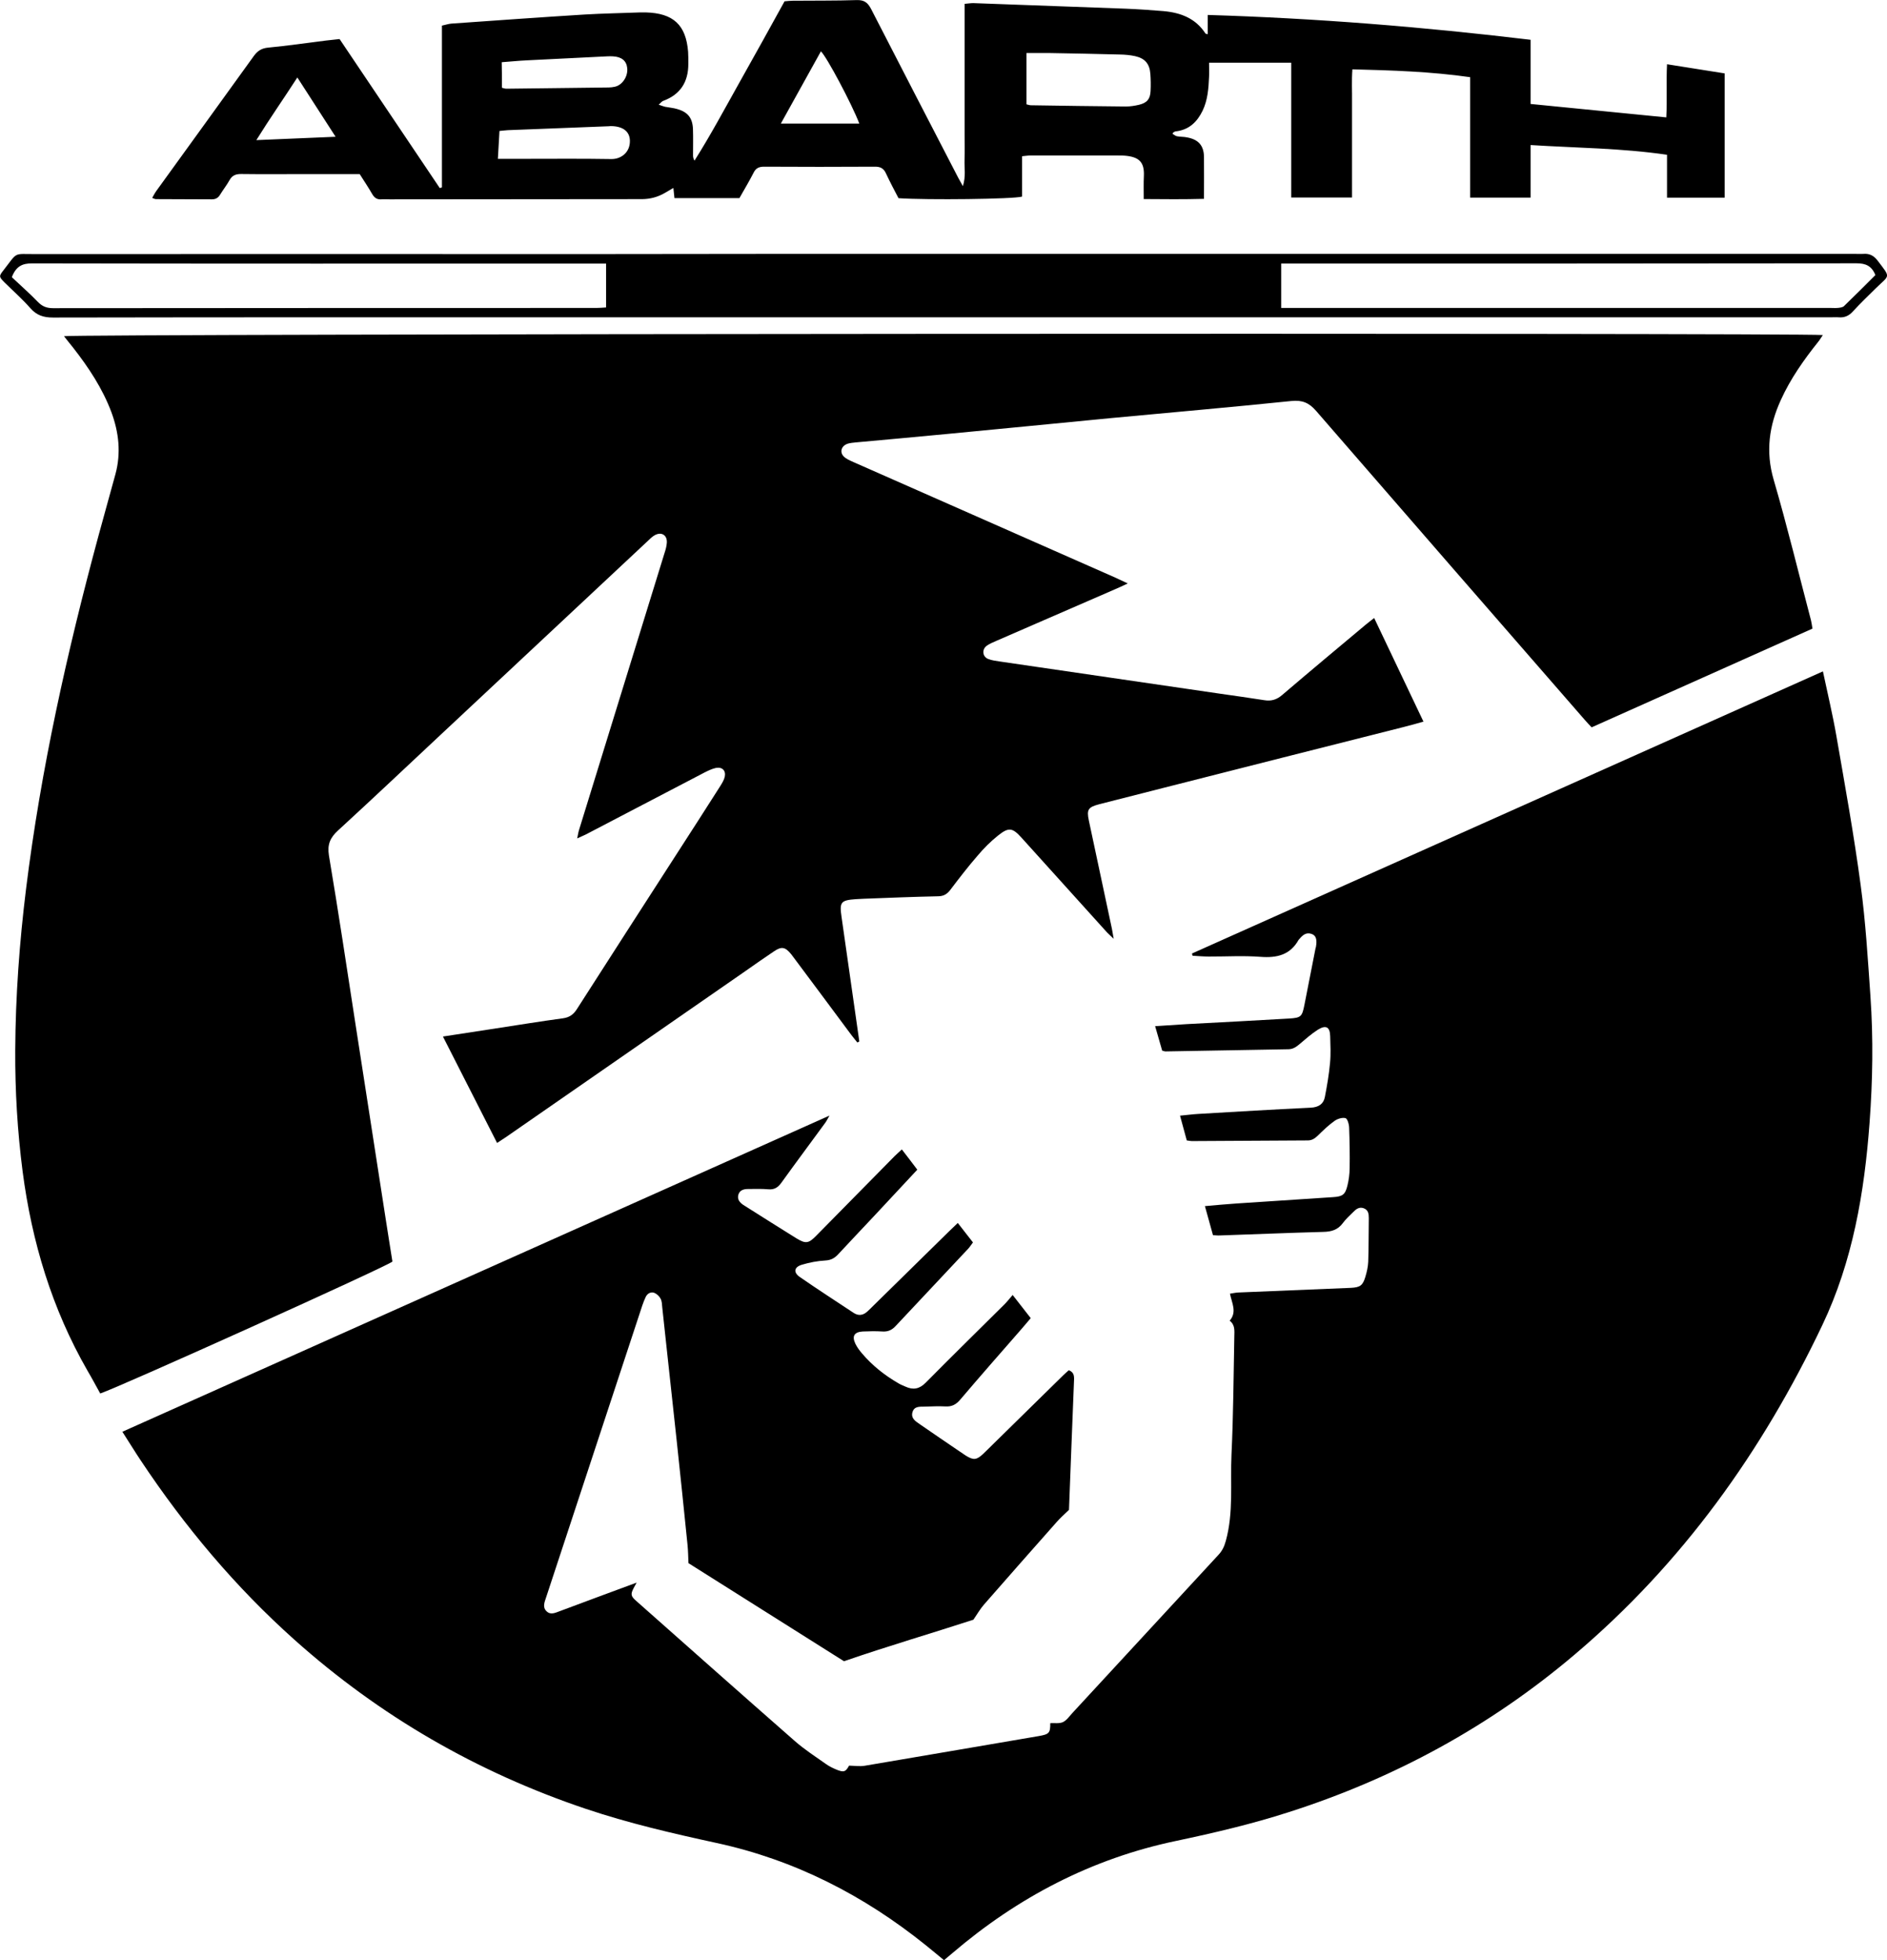
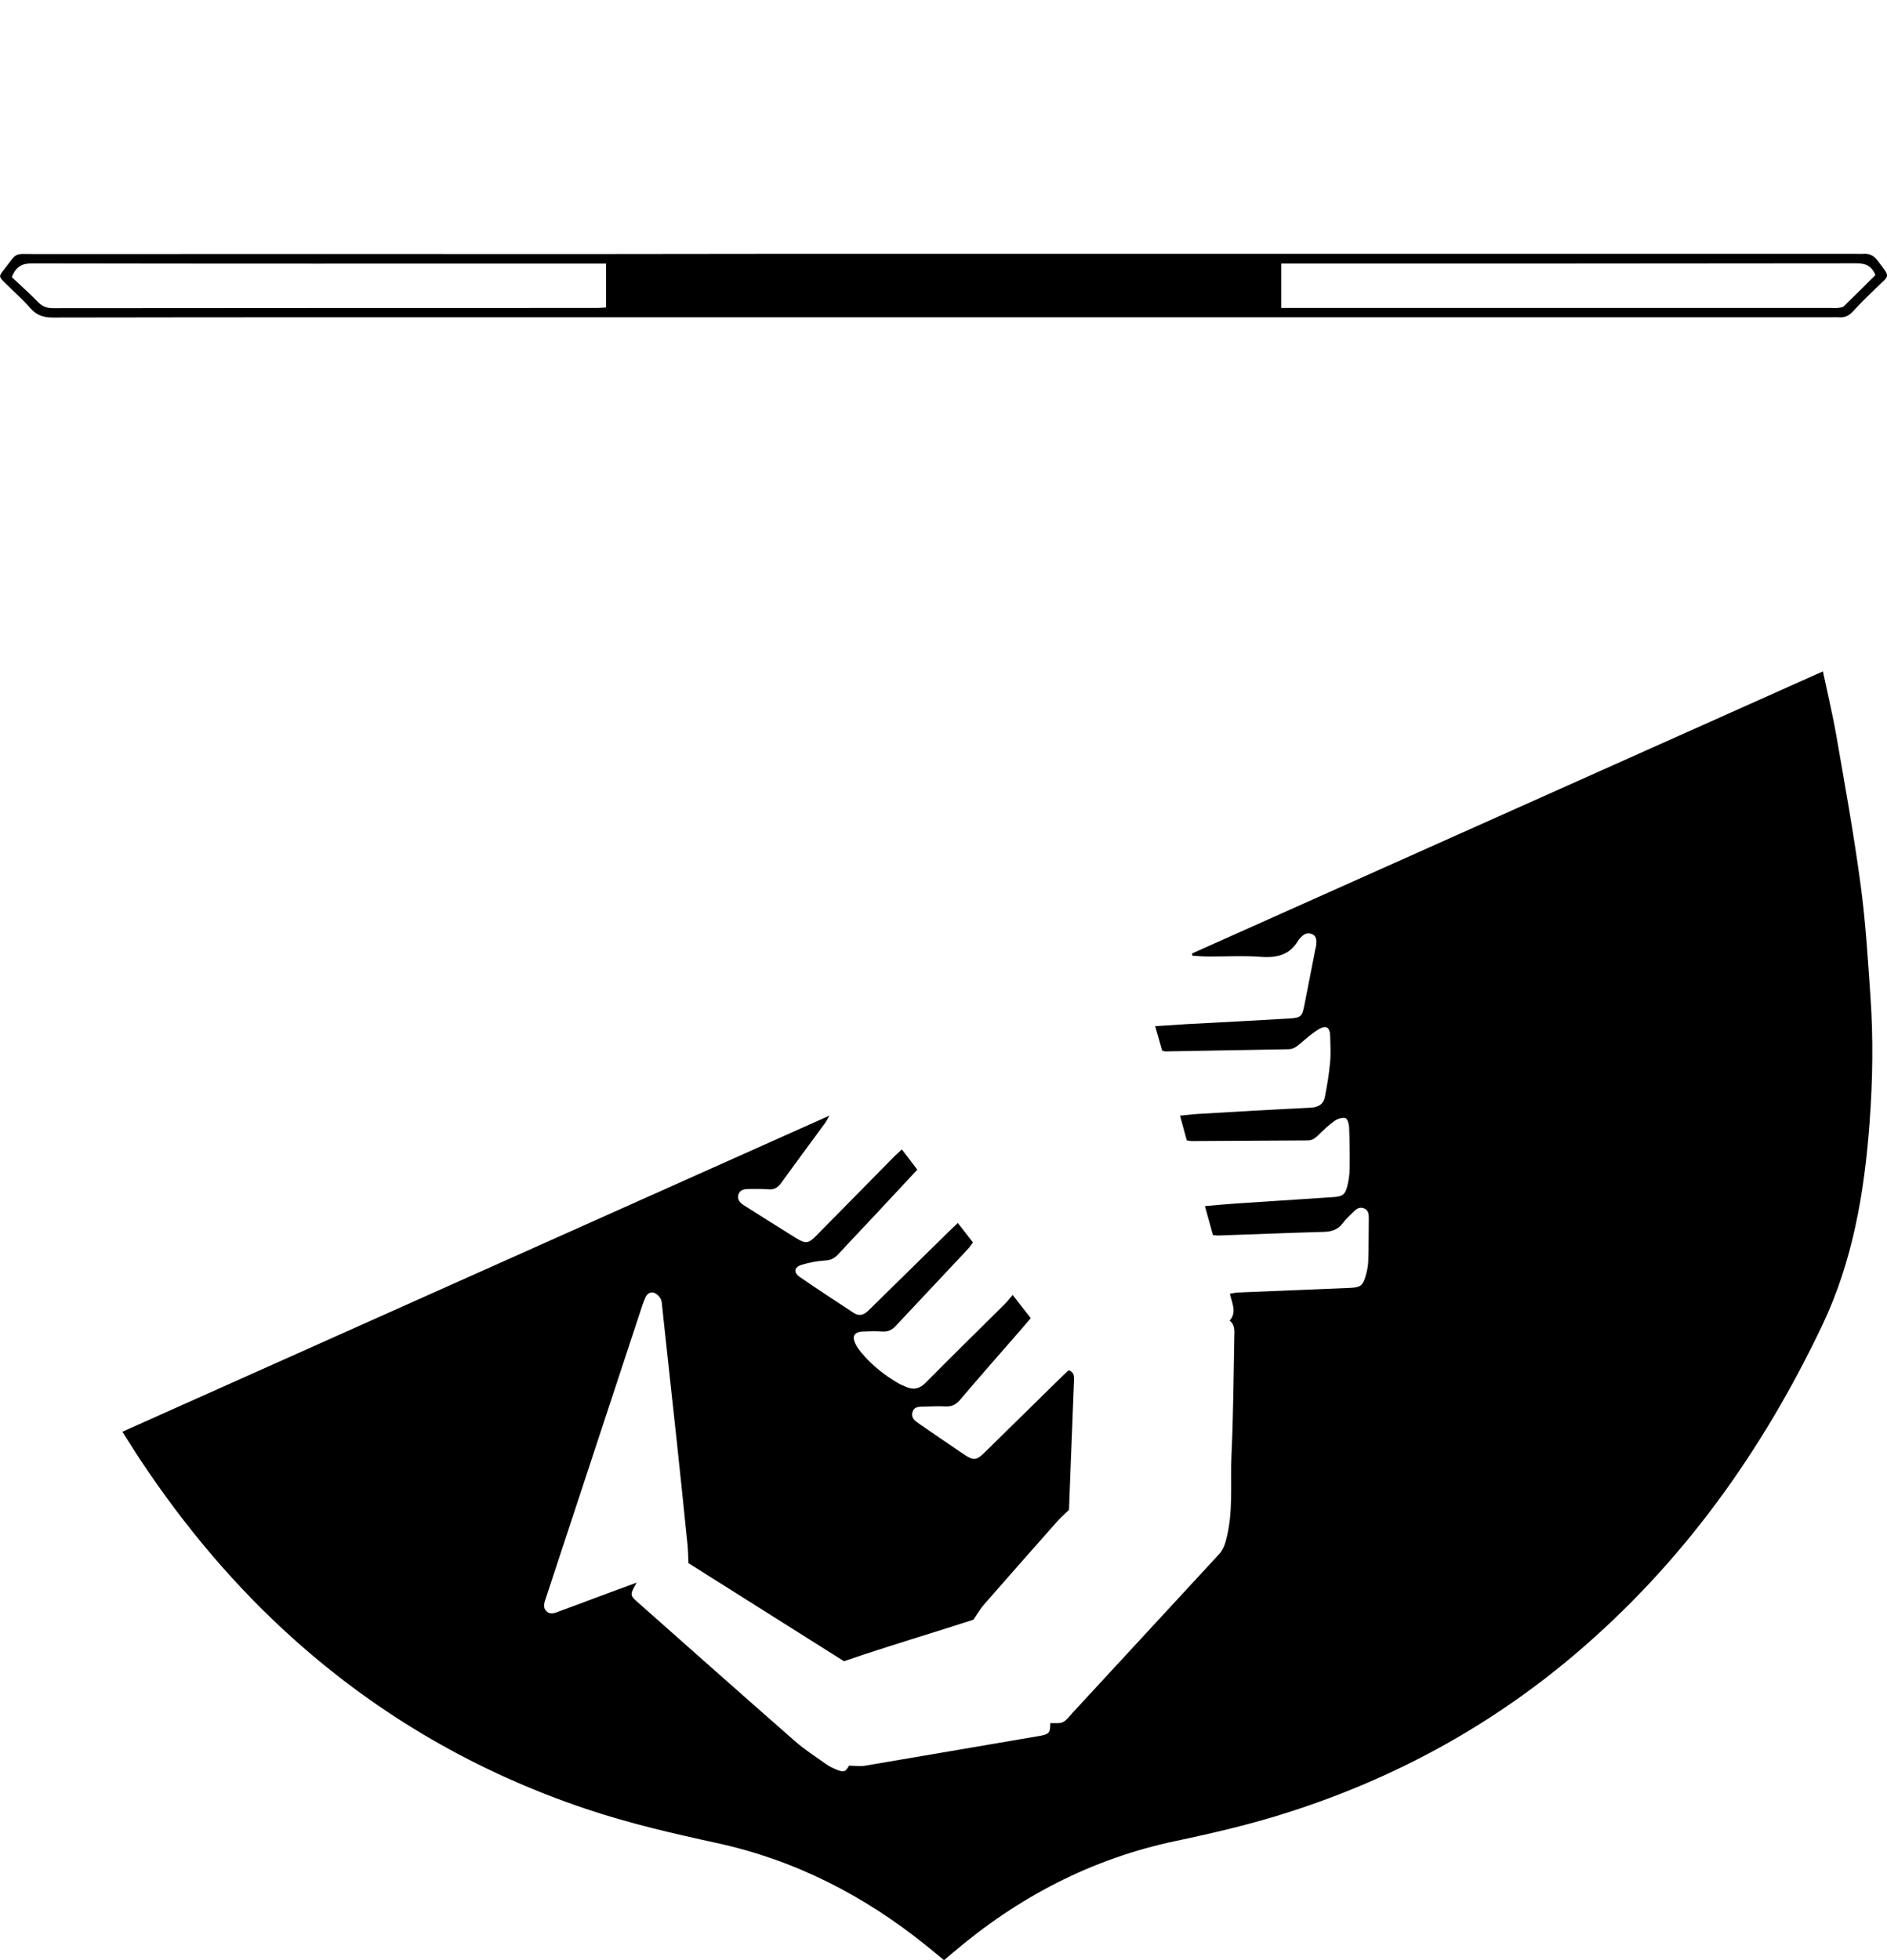
<svg xmlns="http://www.w3.org/2000/svg" width="26" height="27" viewBox="0 0 26 27" fill="none">
  <g clip-path="url(#clip0_37_18425)">
    <path d="M25.117 9.248C25.183 9.56 25.252 9.846 25.302 10.134C25.421 10.819 25.545 11.504 25.637 12.192C25.706 12.701 25.736 13.213 25.772 13.726C25.812 14.305 25.803 14.883 25.76 15.462C25.689 16.426 25.528 17.374 25.108 18.255C24.281 19.993 23.181 21.535 21.693 22.794C20.53 23.779 19.212 24.497 17.753 24.963C17.247 25.126 16.73 25.247 16.21 25.357C15.04 25.601 14.02 26.137 13.121 26.905C13.085 26.936 13.05 26.965 13.007 27.001C12.92 26.93 12.839 26.861 12.755 26.794C11.903 26.109 10.95 25.619 9.871 25.386C9.264 25.254 8.659 25.114 8.068 24.915C6.569 24.41 5.231 23.636 4.058 22.588C3.242 21.859 2.545 21.028 1.941 20.12C1.856 19.993 1.776 19.861 1.686 19.722C4.933 18.271 8.165 16.825 11.429 15.367C11.398 15.42 11.386 15.447 11.368 15.47C11.168 15.744 10.966 16.014 10.769 16.288C10.72 16.357 10.669 16.391 10.582 16.382C10.492 16.374 10.401 16.378 10.311 16.378C10.249 16.378 10.194 16.392 10.174 16.455C10.155 16.518 10.19 16.563 10.241 16.597C10.364 16.675 10.489 16.754 10.613 16.832C10.733 16.908 10.853 16.983 10.974 17.058C11.101 17.135 11.141 17.129 11.245 17.023C11.606 16.657 11.966 16.291 12.326 15.926C12.355 15.896 12.388 15.87 12.426 15.833C12.499 15.928 12.568 16.017 12.639 16.112C12.436 16.329 12.241 16.538 12.046 16.748C11.882 16.923 11.716 17.097 11.553 17.273C11.503 17.328 11.452 17.359 11.371 17.363C11.262 17.369 11.154 17.39 11.05 17.421C10.941 17.453 10.928 17.527 11.021 17.591C11.267 17.761 11.516 17.922 11.764 18.086C11.829 18.128 11.892 18.118 11.947 18.069C11.976 18.044 12.001 18.017 12.028 17.991C12.378 17.647 12.727 17.304 13.077 16.961C13.114 16.925 13.151 16.89 13.197 16.846C13.27 16.939 13.335 17.023 13.406 17.114C13.382 17.145 13.364 17.175 13.339 17.202C13.007 17.555 12.675 17.908 12.344 18.262C12.291 18.32 12.237 18.346 12.158 18.341C12.068 18.335 11.977 18.337 11.887 18.341C11.77 18.348 11.736 18.405 11.786 18.51C11.809 18.557 11.84 18.599 11.873 18.638C12.017 18.809 12.19 18.946 12.385 19.058C12.414 19.075 12.445 19.086 12.475 19.1C12.582 19.149 12.668 19.134 12.755 19.046C13.113 18.684 13.476 18.328 13.837 17.97C13.874 17.933 13.906 17.893 13.953 17.838C14.044 17.954 14.12 18.052 14.202 18.157C14.154 18.215 14.108 18.267 14.063 18.32C13.784 18.639 13.505 18.957 13.231 19.279C13.174 19.347 13.114 19.379 13.024 19.373C12.93 19.368 12.834 19.373 12.739 19.376C12.673 19.378 12.599 19.368 12.573 19.45C12.548 19.537 12.613 19.576 12.672 19.617C12.854 19.743 13.038 19.868 13.222 19.993C13.249 20.011 13.277 20.03 13.305 20.049C13.411 20.116 13.455 20.112 13.543 20.03C13.588 19.988 13.63 19.945 13.675 19.901C14.001 19.581 14.326 19.261 14.653 18.941C14.676 18.918 14.702 18.897 14.726 18.875C14.79 18.898 14.8 18.942 14.799 18.998C14.774 19.605 14.752 20.21 14.729 20.798C14.663 20.861 14.608 20.91 14.559 20.966C14.225 21.343 13.892 21.72 13.56 22.1C13.506 22.161 13.465 22.234 13.412 22.311C12.834 22.499 12.235 22.674 11.629 22.883C10.927 22.44 10.204 21.985 9.486 21.532C9.482 21.454 9.482 21.367 9.473 21.28C9.425 20.802 9.375 20.325 9.324 19.847C9.272 19.365 9.22 18.882 9.167 18.4C9.153 18.269 9.14 18.141 9.125 18.01C9.121 17.968 9.121 17.923 9.101 17.887C9.084 17.855 9.048 17.821 9.014 17.808C8.966 17.792 8.92 17.817 8.897 17.865C8.879 17.902 8.864 17.942 8.85 17.982C8.408 19.322 7.967 20.662 7.525 22.002C7.503 22.069 7.471 22.139 7.532 22.196C7.59 22.251 7.656 22.213 7.719 22.191C8.06 22.063 8.402 21.937 8.772 21.8C8.75 21.839 8.742 21.856 8.733 21.871C8.687 21.959 8.689 21.985 8.767 22.053C9.495 22.698 10.221 23.342 10.951 23.982C11.085 24.1 11.238 24.198 11.385 24.302C11.426 24.331 11.475 24.355 11.523 24.375C11.627 24.418 11.652 24.407 11.699 24.321C11.777 24.323 11.847 24.334 11.913 24.323C12.713 24.188 13.513 24.05 14.312 23.914C14.456 23.889 14.472 23.872 14.471 23.736C14.529 23.733 14.596 23.744 14.645 23.722C14.697 23.697 14.735 23.641 14.776 23.596C15.448 22.87 16.118 22.144 16.789 21.417C16.84 21.363 16.869 21.302 16.89 21.225C16.998 20.833 16.95 20.433 16.968 20.036C16.994 19.495 16.996 18.953 17.007 18.412C17.008 18.332 17.02 18.251 16.943 18.192C17.047 18.072 16.973 17.95 16.947 17.82C16.988 17.814 17.023 17.806 17.058 17.804C17.576 17.782 18.094 17.762 18.61 17.74C18.74 17.734 18.777 17.708 18.813 17.587C18.833 17.52 18.849 17.45 18.852 17.381C18.859 17.181 18.857 16.981 18.86 16.779C18.86 16.72 18.853 16.664 18.786 16.642C18.729 16.623 18.685 16.654 18.648 16.693C18.598 16.744 18.543 16.791 18.502 16.848C18.433 16.941 18.345 16.967 18.232 16.969C17.757 16.982 17.282 17.002 16.807 17.018C16.779 17.02 16.752 17.016 16.713 17.014C16.676 16.884 16.64 16.754 16.602 16.614C16.753 16.601 16.893 16.587 17.033 16.578C17.478 16.548 17.924 16.52 18.369 16.49C18.499 16.482 18.536 16.455 18.566 16.329C18.585 16.252 18.595 16.172 18.596 16.094C18.599 15.908 18.596 15.72 18.589 15.533C18.588 15.487 18.566 15.41 18.539 15.402C18.494 15.39 18.426 15.412 18.387 15.441C18.302 15.501 18.228 15.574 18.154 15.646C18.114 15.683 18.077 15.709 18.018 15.709C17.486 15.711 16.953 15.716 16.421 15.718C16.402 15.718 16.384 15.713 16.352 15.709C16.322 15.601 16.292 15.49 16.259 15.368C16.352 15.36 16.432 15.348 16.511 15.344C17.027 15.313 17.545 15.283 18.061 15.258C18.168 15.252 18.237 15.208 18.255 15.109C18.285 14.954 18.312 14.798 18.326 14.64C18.338 14.519 18.331 14.397 18.328 14.275C18.325 14.146 18.271 14.114 18.158 14.184C18.067 14.242 17.986 14.315 17.903 14.385C17.859 14.421 17.817 14.452 17.753 14.453C17.188 14.462 16.622 14.473 16.057 14.483C16.048 14.483 16.038 14.479 16.013 14.472C15.983 14.369 15.951 14.26 15.916 14.135C16.07 14.126 16.21 14.116 16.352 14.107C16.822 14.082 17.292 14.058 17.762 14.03C17.928 14.02 17.941 14.002 17.973 13.842C18.023 13.586 18.074 13.33 18.124 13.073C18.125 13.064 18.128 13.055 18.131 13.047C18.15 12.942 18.133 12.886 18.073 12.865C17.996 12.837 17.947 12.883 17.903 12.935C17.9 12.939 17.896 12.942 17.893 12.946C17.777 13.153 17.596 13.198 17.366 13.18C17.13 13.162 16.892 13.177 16.653 13.176C16.579 13.176 16.505 13.169 16.431 13.165C16.428 13.155 16.426 13.143 16.424 13.134C19.317 11.841 22.205 10.549 25.117 9.248Z" fill="black" />
-     <path d="M11.813 14.36C11.784 14.324 11.755 14.289 11.727 14.252C11.464 13.897 11.2 13.544 10.936 13.19C10.924 13.174 10.913 13.159 10.902 13.145C10.819 13.043 10.769 13.033 10.662 13.106C10.532 13.193 10.405 13.282 10.277 13.372C9.174 14.137 8.071 14.9 6.969 15.665C6.934 15.689 6.897 15.711 6.849 15.744C6.601 15.255 6.355 14.774 6.103 14.278C6.361 14.238 6.601 14.201 6.839 14.165C7.144 14.118 7.448 14.069 7.755 14.027C7.844 14.015 7.9 13.976 7.947 13.903C8.402 13.193 8.86 12.482 9.318 11.772C9.521 11.457 9.725 11.142 9.926 10.825C9.95 10.786 9.976 10.744 9.986 10.7C10.004 10.615 9.953 10.562 9.864 10.578C9.81 10.59 9.757 10.616 9.707 10.641C9.161 10.926 8.616 11.21 8.071 11.495C8.038 11.511 8.006 11.525 7.953 11.549C7.964 11.496 7.969 11.461 7.98 11.427C8.371 10.159 8.763 8.893 9.154 7.625C9.17 7.576 9.185 7.526 9.188 7.475C9.194 7.37 9.113 7.321 9.02 7.373C8.984 7.394 8.953 7.425 8.923 7.454C7.959 8.355 6.996 9.257 6.031 10.159C5.573 10.588 5.117 11.018 4.656 11.441C4.549 11.539 4.508 11.633 4.532 11.783C4.663 12.561 4.78 13.341 4.9 14.12C5.038 15.009 5.175 15.899 5.314 16.789C5.344 16.986 5.377 17.185 5.407 17.378C5.315 17.453 1.662 19.1 1.381 19.195C1.324 19.092 1.267 18.985 1.205 18.88C0.715 18.027 0.439 17.107 0.312 16.139C0.24 15.582 0.207 15.024 0.21 14.463C0.214 13.721 0.268 12.981 0.359 12.244C0.563 10.597 0.924 8.981 1.357 7.38C1.434 7.096 1.514 6.813 1.591 6.53C1.669 6.24 1.638 5.957 1.535 5.678C1.412 5.35 1.221 5.062 1.006 4.787C0.966 4.737 0.924 4.686 0.882 4.631C0.996 4.598 24.739 4.584 25.116 4.615C25.093 4.648 25.076 4.679 25.054 4.706C24.854 4.956 24.67 5.217 24.538 5.508C24.375 5.864 24.325 6.221 24.439 6.61C24.626 7.25 24.783 7.9 24.953 8.546C24.961 8.576 24.964 8.609 24.973 8.659C23.96 9.112 22.946 9.566 21.93 10.019C21.896 9.982 21.866 9.951 21.839 9.92C20.603 8.501 19.367 7.082 18.134 5.66C18.037 5.548 17.943 5.508 17.792 5.524C16.966 5.609 16.137 5.681 15.309 5.759C14.562 5.831 13.816 5.905 13.068 5.976C12.643 6.017 12.217 6.055 11.792 6.094C11.755 6.098 11.715 6.101 11.679 6.112C11.581 6.146 11.562 6.247 11.648 6.307C11.693 6.339 11.747 6.359 11.8 6.383C12.991 6.909 14.184 7.435 15.375 7.96C15.422 7.981 15.468 8.003 15.539 8.037C15.466 8.071 15.414 8.096 15.361 8.118C14.817 8.354 14.275 8.589 13.732 8.826C13.685 8.847 13.635 8.866 13.593 8.897C13.525 8.949 13.538 9.049 13.618 9.078C13.67 9.098 13.729 9.105 13.784 9.113C14.794 9.261 15.805 9.409 16.814 9.556C17.017 9.585 17.218 9.613 17.421 9.645C17.518 9.661 17.593 9.637 17.668 9.572C18.048 9.247 18.432 8.928 18.816 8.606C18.852 8.576 18.889 8.548 18.934 8.513C19.163 8.993 19.385 9.46 19.613 9.94C19.514 9.968 19.428 9.993 19.342 10.014C18.234 10.294 17.125 10.574 16.018 10.856C15.729 10.929 15.439 11.003 15.15 11.077C14.993 11.118 14.97 11.15 15.003 11.304C15.108 11.801 15.215 12.299 15.321 12.796C15.328 12.832 15.334 12.867 15.345 12.932C15.297 12.884 15.265 12.858 15.238 12.827C14.85 12.398 14.462 11.968 14.074 11.538C13.951 11.402 13.899 11.391 13.752 11.509C13.649 11.591 13.555 11.685 13.471 11.785C13.339 11.937 13.215 12.098 13.093 12.259C13.048 12.317 13.003 12.344 12.929 12.346C12.586 12.353 12.245 12.367 11.903 12.38C11.864 12.381 11.827 12.383 11.789 12.386C11.586 12.401 11.565 12.426 11.595 12.629C11.676 13.201 11.759 13.774 11.84 14.345C11.829 14.352 11.822 14.357 11.813 14.36Z" fill="black" />
-     <path d="M2.097 2.726C2.117 2.691 2.133 2.659 2.154 2.63C2.602 2.009 3.053 1.39 3.499 0.769C3.551 0.699 3.606 0.664 3.696 0.656C3.96 0.63 4.224 0.593 4.488 0.559C4.549 0.552 4.611 0.545 4.679 0.538C5.14 1.223 5.599 1.907 6.059 2.59C6.069 2.587 6.079 2.585 6.089 2.582C6.089 1.842 6.089 1.103 6.089 0.353C6.141 0.342 6.181 0.328 6.221 0.325C6.833 0.282 7.444 0.238 8.056 0.2C8.311 0.185 8.568 0.181 8.825 0.171C8.849 0.17 8.872 0.171 8.896 0.171C9.277 0.181 9.452 0.343 9.481 0.713C9.485 0.769 9.484 0.825 9.484 0.881C9.484 1.126 9.378 1.301 9.137 1.39C9.119 1.397 9.104 1.416 9.076 1.442C9.116 1.456 9.14 1.465 9.164 1.471C9.22 1.482 9.277 1.486 9.331 1.502C9.477 1.544 9.542 1.625 9.548 1.778C9.552 1.9 9.549 2.02 9.549 2.142C9.549 2.164 9.554 2.187 9.569 2.213C9.793 1.859 9.989 1.491 10.193 1.128C10.4 0.761 10.604 0.391 10.81 0.018C10.849 0.015 10.886 0.01 10.923 0.01C11.218 0.007 11.512 0.011 11.808 0.001C11.91 -0.001 11.957 0.038 12.002 0.123C12.4 0.898 12.8 1.671 13.201 2.445C13.218 2.477 13.237 2.509 13.267 2.564C13.31 2.429 13.286 2.314 13.29 2.204C13.294 2.082 13.291 1.961 13.291 1.839C13.291 1.723 13.291 1.605 13.291 1.489C13.291 1.367 13.291 1.247 13.291 1.125C13.291 1.009 13.291 0.891 13.291 0.775C13.291 0.653 13.291 0.532 13.291 0.41C13.291 0.294 13.291 0.178 13.291 0.053C13.338 0.049 13.374 0.043 13.41 0.043C14.113 0.069 14.815 0.094 15.518 0.12C15.689 0.127 15.86 0.139 16.03 0.153C16.267 0.174 16.474 0.252 16.609 0.461C16.612 0.466 16.624 0.466 16.641 0.472C16.641 0.388 16.641 0.308 16.641 0.206C18.129 0.251 19.604 0.37 21.089 0.548C21.089 0.843 21.089 1.131 21.089 1.432C21.715 1.493 22.327 1.554 22.959 1.617C22.972 1.369 22.957 1.132 22.969 0.885C23.238 0.927 23.5 0.969 23.763 1.011C23.763 1.587 23.763 2.15 23.763 2.723C23.502 2.723 23.244 2.723 22.969 2.723C22.969 2.533 22.969 2.34 22.969 2.132C22.34 2.04 21.721 2.038 21.089 1.998C21.089 2.248 21.089 2.481 21.089 2.722C20.808 2.722 20.539 2.722 20.256 2.722C20.256 2.169 20.256 1.621 20.256 1.063C19.715 0.986 19.184 0.969 18.634 0.955C18.622 1.105 18.631 1.252 18.629 1.4C18.628 1.544 18.629 1.69 18.629 1.834C18.629 1.984 18.629 2.132 18.629 2.282C18.629 2.425 18.629 2.569 18.629 2.721C18.345 2.721 18.077 2.721 17.791 2.721C17.791 2.099 17.791 1.485 17.791 0.864C17.408 0.864 17.044 0.864 16.659 0.864C16.659 0.932 16.662 0.996 16.659 1.059C16.652 1.217 16.641 1.376 16.571 1.523C16.495 1.68 16.383 1.79 16.197 1.81C16.189 1.811 16.18 1.817 16.171 1.821C16.167 1.823 16.166 1.828 16.154 1.842C16.176 1.855 16.196 1.873 16.217 1.877C16.264 1.886 16.313 1.883 16.358 1.893C16.515 1.922 16.588 2.008 16.589 2.164C16.591 2.351 16.589 2.536 16.589 2.739C16.31 2.747 16.041 2.744 15.759 2.742C15.759 2.625 15.756 2.523 15.761 2.422C15.768 2.248 15.708 2.171 15.534 2.148C15.491 2.142 15.448 2.142 15.405 2.142C15.002 2.142 14.597 2.141 14.193 2.142C14.16 2.142 14.129 2.148 14.083 2.152C14.083 2.341 14.083 2.527 14.083 2.708C13.969 2.743 12.776 2.757 12.38 2.73C12.324 2.623 12.263 2.508 12.208 2.39C12.177 2.321 12.133 2.295 12.054 2.296C11.545 2.299 11.037 2.299 10.528 2.296C10.458 2.296 10.414 2.316 10.383 2.38C10.321 2.501 10.251 2.617 10.188 2.729C9.883 2.729 9.591 2.729 9.293 2.729C9.288 2.683 9.284 2.644 9.278 2.589C9.231 2.617 9.196 2.638 9.16 2.658C9.064 2.714 8.96 2.742 8.848 2.743C7.688 2.744 6.528 2.744 5.368 2.746C5.33 2.746 5.293 2.743 5.254 2.746C5.194 2.75 5.159 2.725 5.129 2.674C5.076 2.582 5.016 2.492 4.956 2.398C4.705 2.398 4.457 2.398 4.21 2.398C3.915 2.398 3.621 2.401 3.325 2.397C3.25 2.396 3.2 2.415 3.163 2.481C3.124 2.551 3.074 2.614 3.033 2.681C3.006 2.726 2.972 2.746 2.917 2.746C2.661 2.744 2.404 2.744 2.147 2.743C2.133 2.742 2.12 2.735 2.097 2.726ZM14.143 1.437C14.167 1.443 14.186 1.45 14.203 1.45C14.639 1.457 15.077 1.463 15.514 1.467C15.575 1.467 15.636 1.457 15.696 1.443C15.805 1.416 15.848 1.364 15.853 1.255C15.857 1.177 15.856 1.097 15.85 1.017C15.84 0.878 15.775 0.803 15.638 0.773C15.569 0.758 15.497 0.752 15.427 0.751C15.109 0.742 14.79 0.737 14.472 0.731C14.365 0.73 14.258 0.731 14.143 0.731C14.143 0.972 14.143 1.203 14.143 1.437ZM6.86 2.188C6.999 2.188 7.111 2.188 7.226 2.188C7.625 2.188 8.023 2.184 8.422 2.191C8.552 2.194 8.683 2.103 8.679 1.937C8.676 1.811 8.584 1.74 8.421 1.737C8.411 1.737 8.402 1.737 8.392 1.739C7.927 1.757 7.462 1.775 6.999 1.793C6.962 1.795 6.925 1.8 6.882 1.804C6.875 1.93 6.867 2.05 6.86 2.188ZM6.916 1.209C6.94 1.215 6.959 1.222 6.976 1.222C7.447 1.216 7.916 1.21 8.387 1.205C8.415 1.205 8.444 1.201 8.471 1.195C8.575 1.173 8.655 1.052 8.642 0.937C8.632 0.838 8.565 0.782 8.444 0.776C8.392 0.773 8.34 0.778 8.287 0.78C7.946 0.797 7.604 0.813 7.263 0.831C7.146 0.836 7.03 0.849 6.913 0.857C6.916 0.983 6.916 1.094 6.916 1.209ZM11.84 1.702C11.738 1.435 11.395 0.789 11.311 0.707C11.13 1.035 10.95 1.359 10.759 1.702C11.13 1.702 11.478 1.702 11.84 1.702ZM4.624 1.884C4.44 1.598 4.274 1.341 4.097 1.067C3.906 1.363 3.719 1.629 3.532 1.93C3.906 1.914 4.244 1.9 4.624 1.884Z" fill="black" />
    <path d="M13.01 3.497C17.19 3.497 21.369 3.497 25.549 3.497C25.592 3.497 25.635 3.5 25.678 3.497C25.76 3.491 25.819 3.522 25.87 3.589C26.056 3.833 26.038 3.783 25.85 3.967C25.743 4.072 25.633 4.178 25.532 4.288C25.477 4.35 25.415 4.378 25.334 4.371C25.297 4.368 25.258 4.371 25.22 4.371C22.77 4.371 20.322 4.371 17.873 4.371C14.806 4.371 11.739 4.371 8.673 4.371C6.026 4.371 3.377 4.369 0.729 4.374C0.599 4.374 0.505 4.343 0.419 4.246C0.308 4.119 0.18 4.007 0.06 3.888C-0.014 3.813 -0.017 3.805 0.047 3.724C0.25 3.463 0.177 3.501 0.486 3.5C3.026 3.498 5.565 3.5 8.104 3.5C9.739 3.497 11.374 3.497 13.01 3.497ZM17.653 3.63C17.653 3.841 17.653 4.035 17.653 4.242C17.719 4.242 17.775 4.242 17.83 4.242C20.297 4.242 22.762 4.242 25.228 4.242C25.261 4.242 25.295 4.245 25.328 4.241C25.355 4.238 25.388 4.234 25.407 4.217C25.555 4.074 25.701 3.928 25.84 3.789C25.789 3.662 25.706 3.627 25.581 3.627C22.996 3.631 20.411 3.63 17.826 3.63C17.773 3.63 17.72 3.63 17.653 3.63ZM0.163 3.818C0.282 3.931 0.407 4.04 0.521 4.158C0.582 4.221 0.643 4.245 0.732 4.245C3.228 4.242 5.725 4.243 8.22 4.242C8.261 4.242 8.302 4.238 8.351 4.235C8.351 4.033 8.351 3.84 8.351 3.631C8.288 3.631 8.233 3.631 8.175 3.631C5.599 3.631 3.021 3.633 0.445 3.628C0.307 3.627 0.221 3.668 0.163 3.818Z" fill="black" />
  </g>
  <defs>
    <clipPath id="clip0_37_18425">
      <rect width="26" height="27" fill="white" />
    </clipPath>
  </defs>
</svg>